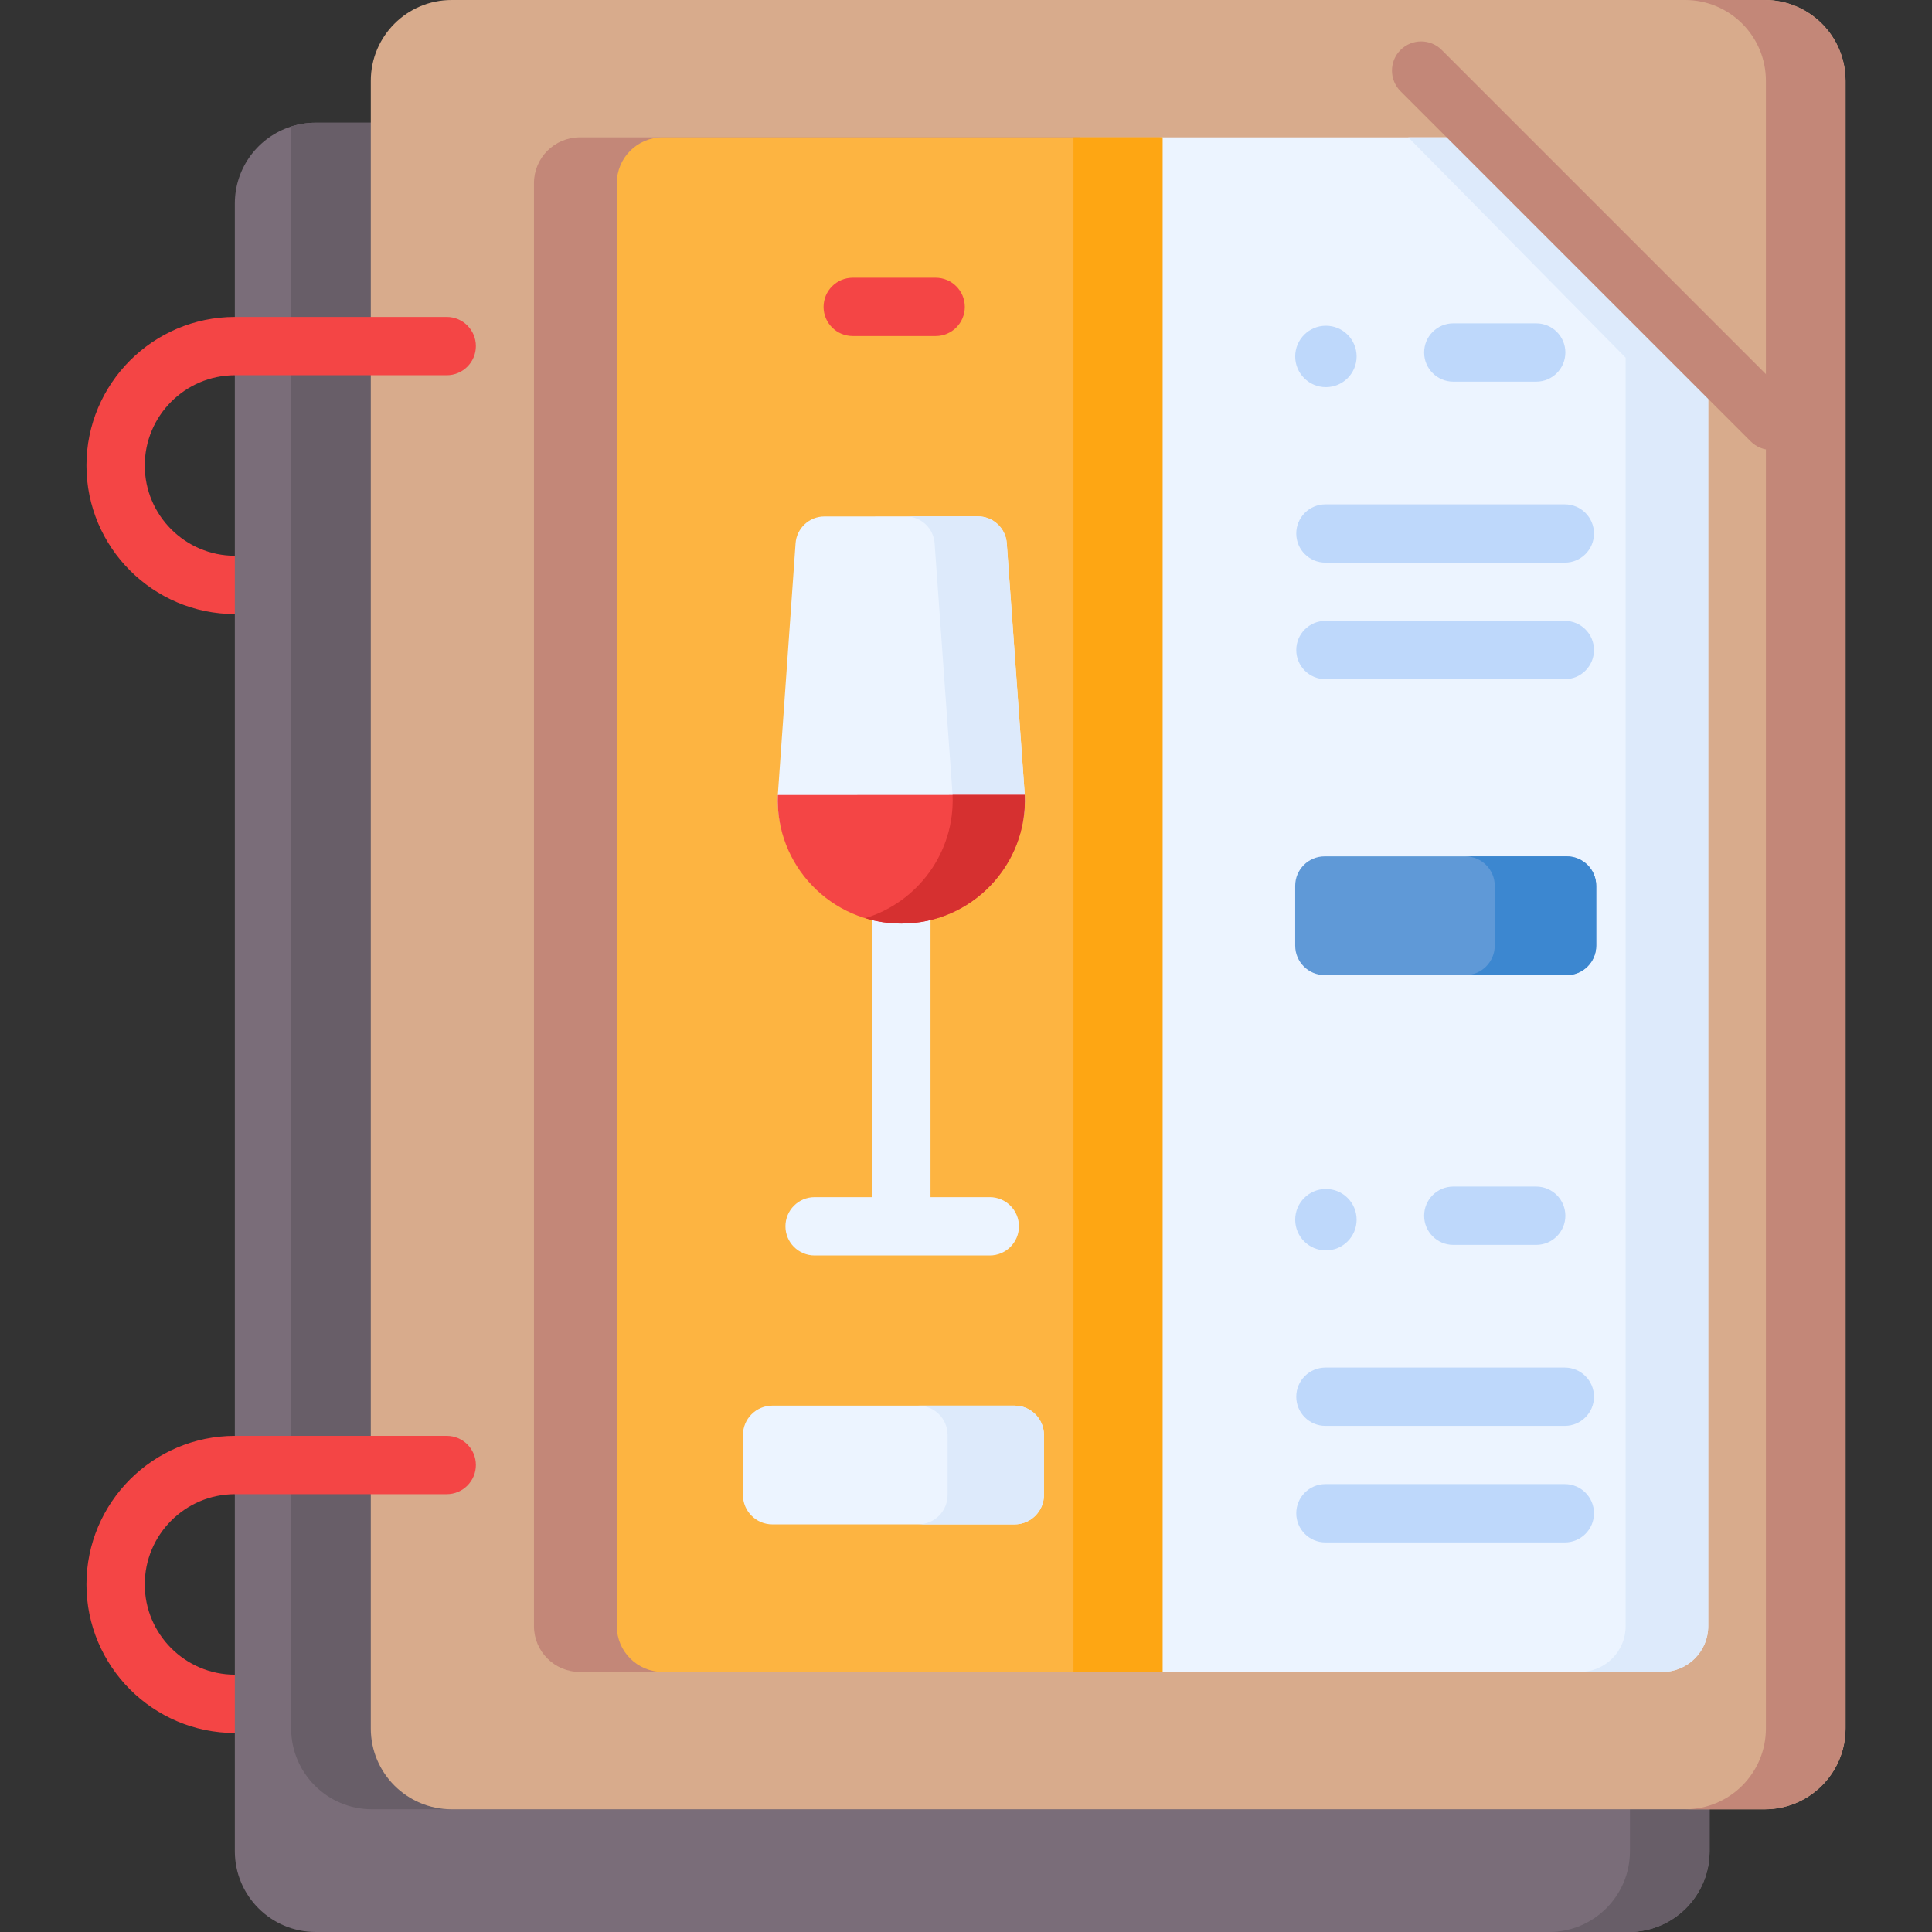
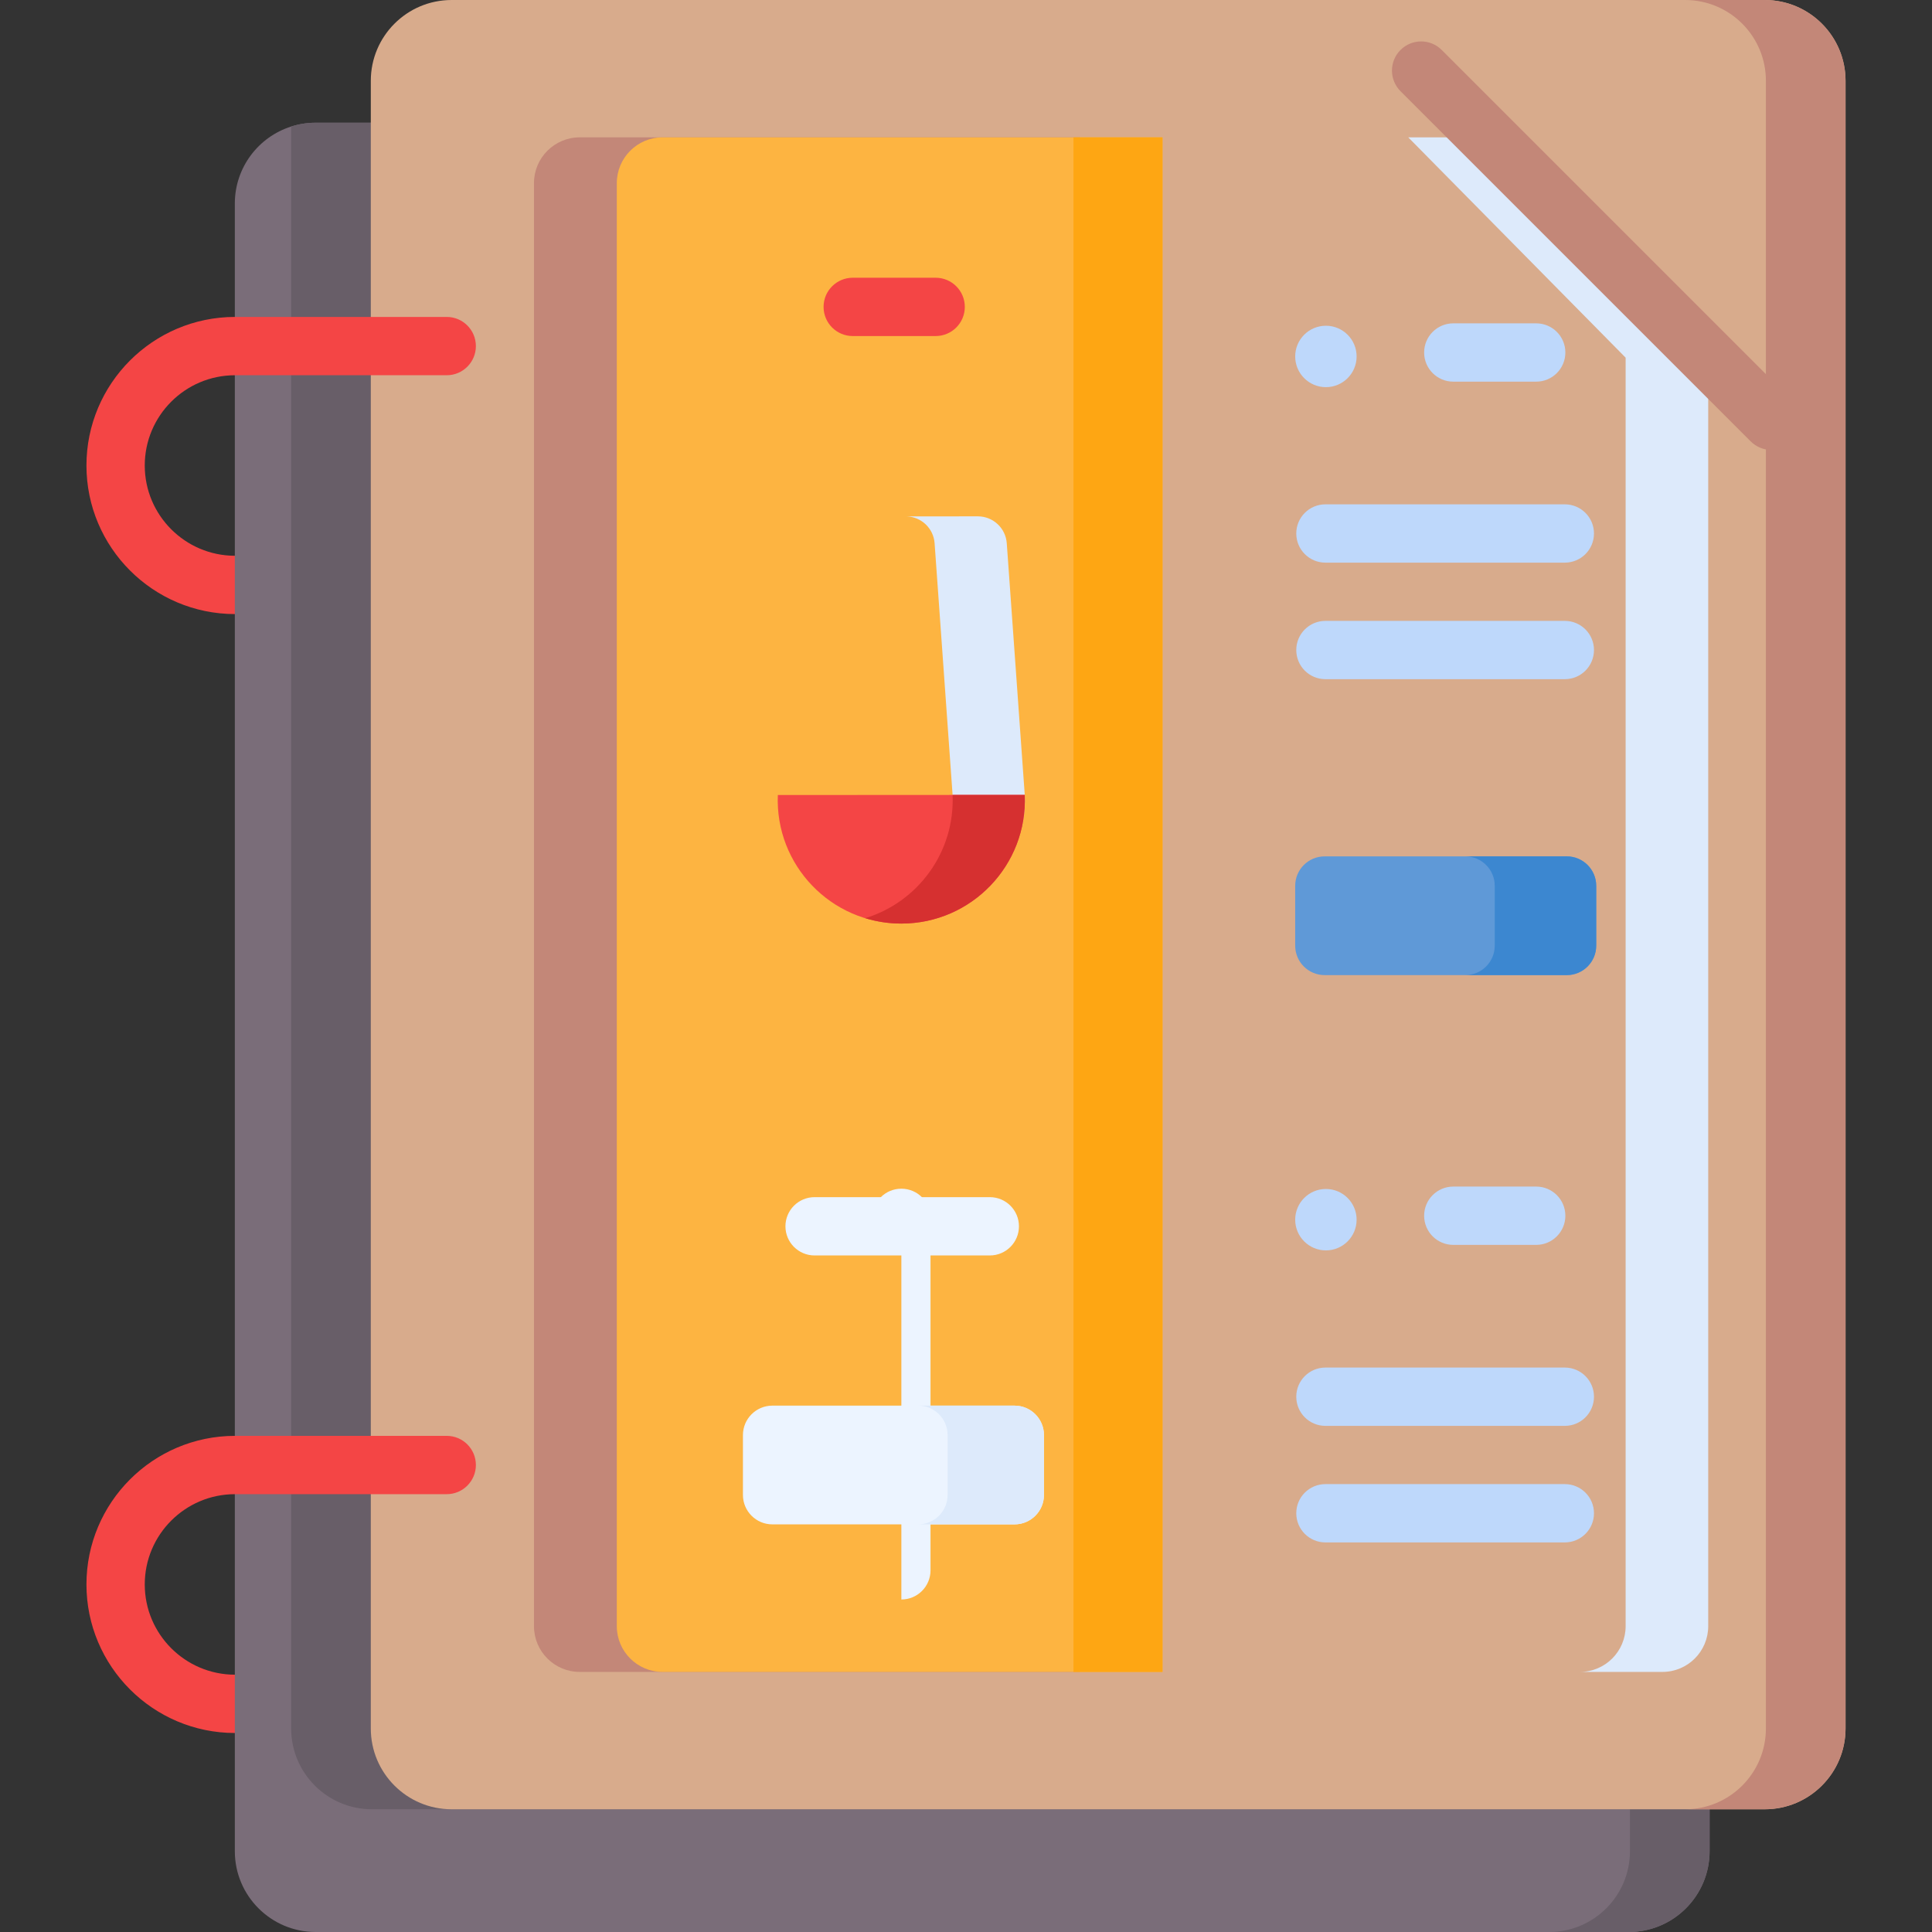
<svg xmlns="http://www.w3.org/2000/svg" id="Capa_1" enable-background="new 0 0 497 497" height="512" viewBox="0 0 497 497" width="512">
  <rect x="0" y="0" width="497" height="497" fill="#333333" stroke="none" />
  <g>
    <g>
      <path d="m122.419 89.03c0 4.14-3.36 7.5-7.5 7.5h-54.51c-12.79.03-23.17 10.43-23.17 23.22 0 12.78 10.38 23.19 23.17 23.22h.05c4.14 0 7.5 3.35 7.5 7.5 0 4.14-3.36 7.5-7.5 7.5h-.05c-21.06-.03-38.17-17.17-38.17-38.22 0-21.06 17.11-38.19 38.17-38.22h54.51c4.14 0 7.5 3.36 7.5 7.5z" fill="#f44545" />
    </g>
    <g>
      <path d="m122.419 376.87c0 4.14-3.36 7.5-7.5 7.5h-54.51c-12.79.03-23.17 10.43-23.17 23.22 0 12.78 10.38 23.19 23.17 23.22h.05c4.14 0 7.5 3.35 7.5 7.5 0 4.14-3.36 7.5-7.5 7.5h-.05c-21.06-.03-38.17-17.17-38.17-38.22 0-21.06 17.11-38.19 38.17-38.22h54.51c4.14 0 7.5 3.35 7.5 7.5z" fill="#f44545" />
    </g>
    <path d="m439.789 52.36v423.85c0 11.48-9.31 20.79-20.79 20.79h-337.8c-11.48 0-20.79-9.31-20.79-20.79v-423.85c0-9.28 6.09-17.15 14.49-19.81 1.99-.64 4.1-.98 6.3-.98h337.8c11.48 0 20.79 9.31 20.79 20.79z" fill="#7a6d79" />
    <path d="m439.789 52.36v412.09c-1.99.64-4.1.98-6.3.98h-337.8c-11.48 0-20.79-9.31-20.79-20.79v-412.09c1.99-.64 4.1-.98 6.3-.98h337.8c11.48 0 20.79 9.31 20.79 20.79z" fill="#685e68" />
    <path d="m418.997 31.57h-20.488c11.481 0 20.788 9.307 20.788 20.788v423.854c0 11.481-9.307 20.788-20.788 20.788h20.488c11.481 0 20.788-9.307 20.788-20.788v-423.854c0-11.481-9.307-20.788-20.788-20.788z" fill="#685e68" />
    <path d="m453.973 465.43h-337.797c-11.481 0-20.788-9.307-20.788-20.788v-423.854c0-11.481 9.307-20.788 20.788-20.788h337.797c11.481 0 20.788 9.307 20.788 20.788v423.854c0 11.481-9.307 20.788-20.788 20.788z" fill="#d8ab8c" />
    <path d="m277.743 35.33v394.767h-128.591c-6.511 0-11.79-5.269-11.79-11.78v-371.207c0-6.501 5.279-11.78 11.79-11.78z" fill="#c38778" />
    <path d="m453.973 0h-20.488c11.481 0 20.788 9.307 20.788 20.788v423.854c0 11.481-9.307 20.788-20.788 20.788h20.488c11.481 0 20.788-9.307 20.788-20.788v-423.854c0-11.481-9.307-20.788-20.788-20.788z" fill="#c38778" />
-     <path d="m439.433 92.009v326.307c0 6.511-5.279 11.78-11.79 11.78h-128.252c-6.511 0-11.79-5.269-11.79-11.78v-371.206c0-6.501 5.279-11.78 11.79-11.78h83.363z" fill="#ecf4ff" />
    <path d="m382.754 35.33h-20.488l55.923 56.679v326.308c0 6.511-5.279 11.78-11.79 11.78h21.245c6.511 0 11.79-5.269 11.79-11.78v-326.308z" fill="#ddeafb" />
    <path d="m299.052 35.33v394.767h-128.591c-6.511 0-11.79-5.269-11.79-11.78v-371.207c0-6.501 5.279-11.78 11.79-11.78z" fill="#fdb441" />
    <g>
-       <path d="m231.872 320.787c-4.143 0-7.5-3.358-7.5-7.5v-90.677c0-4.142 3.357-7.5 7.5-7.5s7.5 3.358 7.5 7.5v90.677c0 4.142-3.357 7.5-7.5 7.5z" fill="#ecf4ff" />
+       <path d="m231.872 320.787c-4.143 0-7.5-3.358-7.5-7.5c0-4.142 3.357-7.5 7.5-7.5s7.5 3.358 7.5 7.5v90.677c0 4.142-3.357 7.5-7.5 7.5z" fill="#ecf4ff" />
    </g>
    <g>
      <path d="m254.622 322.963h-45.07c-4.143 0-7.5-3.358-7.5-7.5s3.357-7.5 7.5-7.5h45.07c4.143 0 7.5 3.358 7.5 7.5s-3.357 7.5-7.5 7.5z" fill="#ecf4ff" />
    </g>
    <path d="m276.149 35.33h22.903v394.767h-22.903z" fill="#fea613" />
    <path d="m403.047 250.843h-62.29c-4.183 0-7.574-3.391-7.574-7.574v-15.397c0-4.183 3.391-7.574 7.574-7.574h62.29c4.183 0 7.574 3.391 7.574 7.574v15.397c0 4.183-3.391 7.574-7.574 7.574z" fill="#5f99d7" />
    <path d="m403.047 220.298h-26.104c4.183 0 7.574 3.391 7.574 7.574v15.397c0 4.183-3.391 7.574-7.574 7.574h26.104c4.183 0 7.574-3.391 7.574-7.574v-15.397c0-4.183-3.391-7.574-7.574-7.574z" fill="#3c87d0" />
    <path d="m260.982 392.139h-62.29c-4.183 0-7.574-3.391-7.574-7.574v-15.397c0-4.183 3.391-7.574 7.574-7.574h62.29c4.183 0 7.574 3.391 7.574 7.574v15.397c-.001 4.183-3.392 7.574-7.574 7.574z" fill="#ecf4ff" />
    <path d="m260.982 361.594h-24.788c4.183 0 7.574 3.391 7.574 7.574v15.397c0 4.183-3.391 7.574-7.574 7.574h24.788c4.183 0 7.574-3.391 7.574-7.574v-15.397c-.001-4.183-3.391-7.574-7.574-7.574z" fill="#ddeafb" />
-     <path d="m232.028 232.715c-18.061.006-32.663-10.149-31.935-28.198l4.563-64.737c.273-3.899 3.52-6.927 7.425-6.927l39.476-.024c3.905 0 7.152 3.022 7.431 6.915l4.367 61.033.261 3.703c.752 18.05-13.521 28.223-31.588 28.235z" fill="#ecf4ff" />
    <path d="m263.616 204.481-4.628-64.737c-.279-3.893-3.526-6.915-7.431-6.915l-18.337.011c3.802.116 6.93 3.088 7.203 6.904l4.628 64.737c.618 14.824-9.008 22.742-22.476 26.849 2.94.897 6.059 1.386 9.298 1.385 18.066-.012 32.495-10.185 31.743-28.234z" fill="#ddeafb" />
    <path d="m200.094 204.517c-.729 18.049 13.718 33.076 31.779 33.07 18.067-.012 32.496-15.057 31.743-33.106z" fill="#f44545" />
    <path d="m263.616 204.481-18.565.01c.613 14.82-9.011 27.605-22.477 31.71 2.94.897 6.059 1.386 9.298 1.385 18.067-.011 32.496-15.056 31.744-33.105z" fill="#d63030" />
    <g>
      <g>
        <path d="m395.183 320.242h-21.331c-4.143 0-7.5-3.358-7.5-7.5s3.357-7.5 7.5-7.5h21.331c4.143 0 7.5 3.358 7.5 7.5s-3.358 7.5-7.5 7.5z" fill="#bed8fb" />
      </g>
      <g>
        <path d="m402.546 366.801h-61.586c-4.143 0-7.5-3.358-7.5-7.5s3.357-7.5 7.5-7.5h61.586c4.143 0 7.5 3.358 7.5 7.5s-3.358 7.5-7.5 7.5z" fill="#bed8fb" />
      </g>
      <g>
        <path d="m402.546 396.781h-61.586c-4.143 0-7.5-3.358-7.5-7.5s3.357-7.5 7.5-7.5h61.586c4.143 0 7.5 3.358 7.5 7.5s-3.358 7.5-7.5 7.5z" fill="#bed8fb" />
      </g>
      <g>
        <circle cx="341.083" cy="313.759" fill="#bed8fb" r="7.9" />
      </g>
    </g>
    <path d="m122.419 376.87c0 4.14-3.36 7.5-7.5 7.5h-54.51l-3-7.5 3-7.5h54.51c4.14 0 7.5 3.35 7.5 7.5z" fill="#f44545" />
    <path d="m60.409 96.53-2-7.5 2-7.5h54.51c4.14 0 7.5 3.36 7.5 7.5s-3.36 7.5-7.5 7.5z" fill="#f44545" />
    <g>
      <g>
        <path d="m395.183 98.179h-21.331c-4.143 0-7.5-3.358-7.5-7.5s3.357-7.5 7.5-7.5h21.331c4.143 0 7.5 3.358 7.5 7.5s-3.358 7.5-7.5 7.5z" fill="#bed8fb" />
      </g>
      <g>
        <path d="m402.546 144.738h-61.586c-4.143 0-7.5-3.358-7.5-7.5s3.357-7.5 7.5-7.5h61.586c4.143 0 7.5 3.358 7.5 7.5s-3.358 7.5-7.5 7.5z" fill="#bed8fb" />
      </g>
      <g>
        <path d="m402.546 174.718h-61.586c-4.143 0-7.5-3.358-7.5-7.5s3.357-7.5 7.5-7.5h61.586c4.143 0 7.5 3.358 7.5 7.5s-3.358 7.5-7.5 7.5z" fill="#bed8fb" />
      </g>
      <g>
        <circle cx="341.083" cy="91.696" fill="#bed8fb" r="7.9" />
      </g>
    </g>
    <g>
      <g>
        <path d="m240.694 86.448h-21.332c-4.143 0-7.5-3.358-7.5-7.5s3.357-7.5 7.5-7.5h21.332c4.143 0 7.5 3.358 7.5 7.5s-3.357 7.5-7.5 7.5z" fill="#f44545" />
      </g>
    </g>
    <g>
      <path d="m455.664 115.742c-1.919 0-3.839-.732-5.304-2.197l-90.085-90.084c-2.929-2.929-2.929-7.678 0-10.606 2.93-2.929 7.678-2.929 10.607 0l90.085 90.084c2.929 2.929 2.929 7.678 0 10.606-1.464 1.465-3.384 2.197-5.303 2.197z" fill="#c38778" />
    </g>
  </g>
</svg>